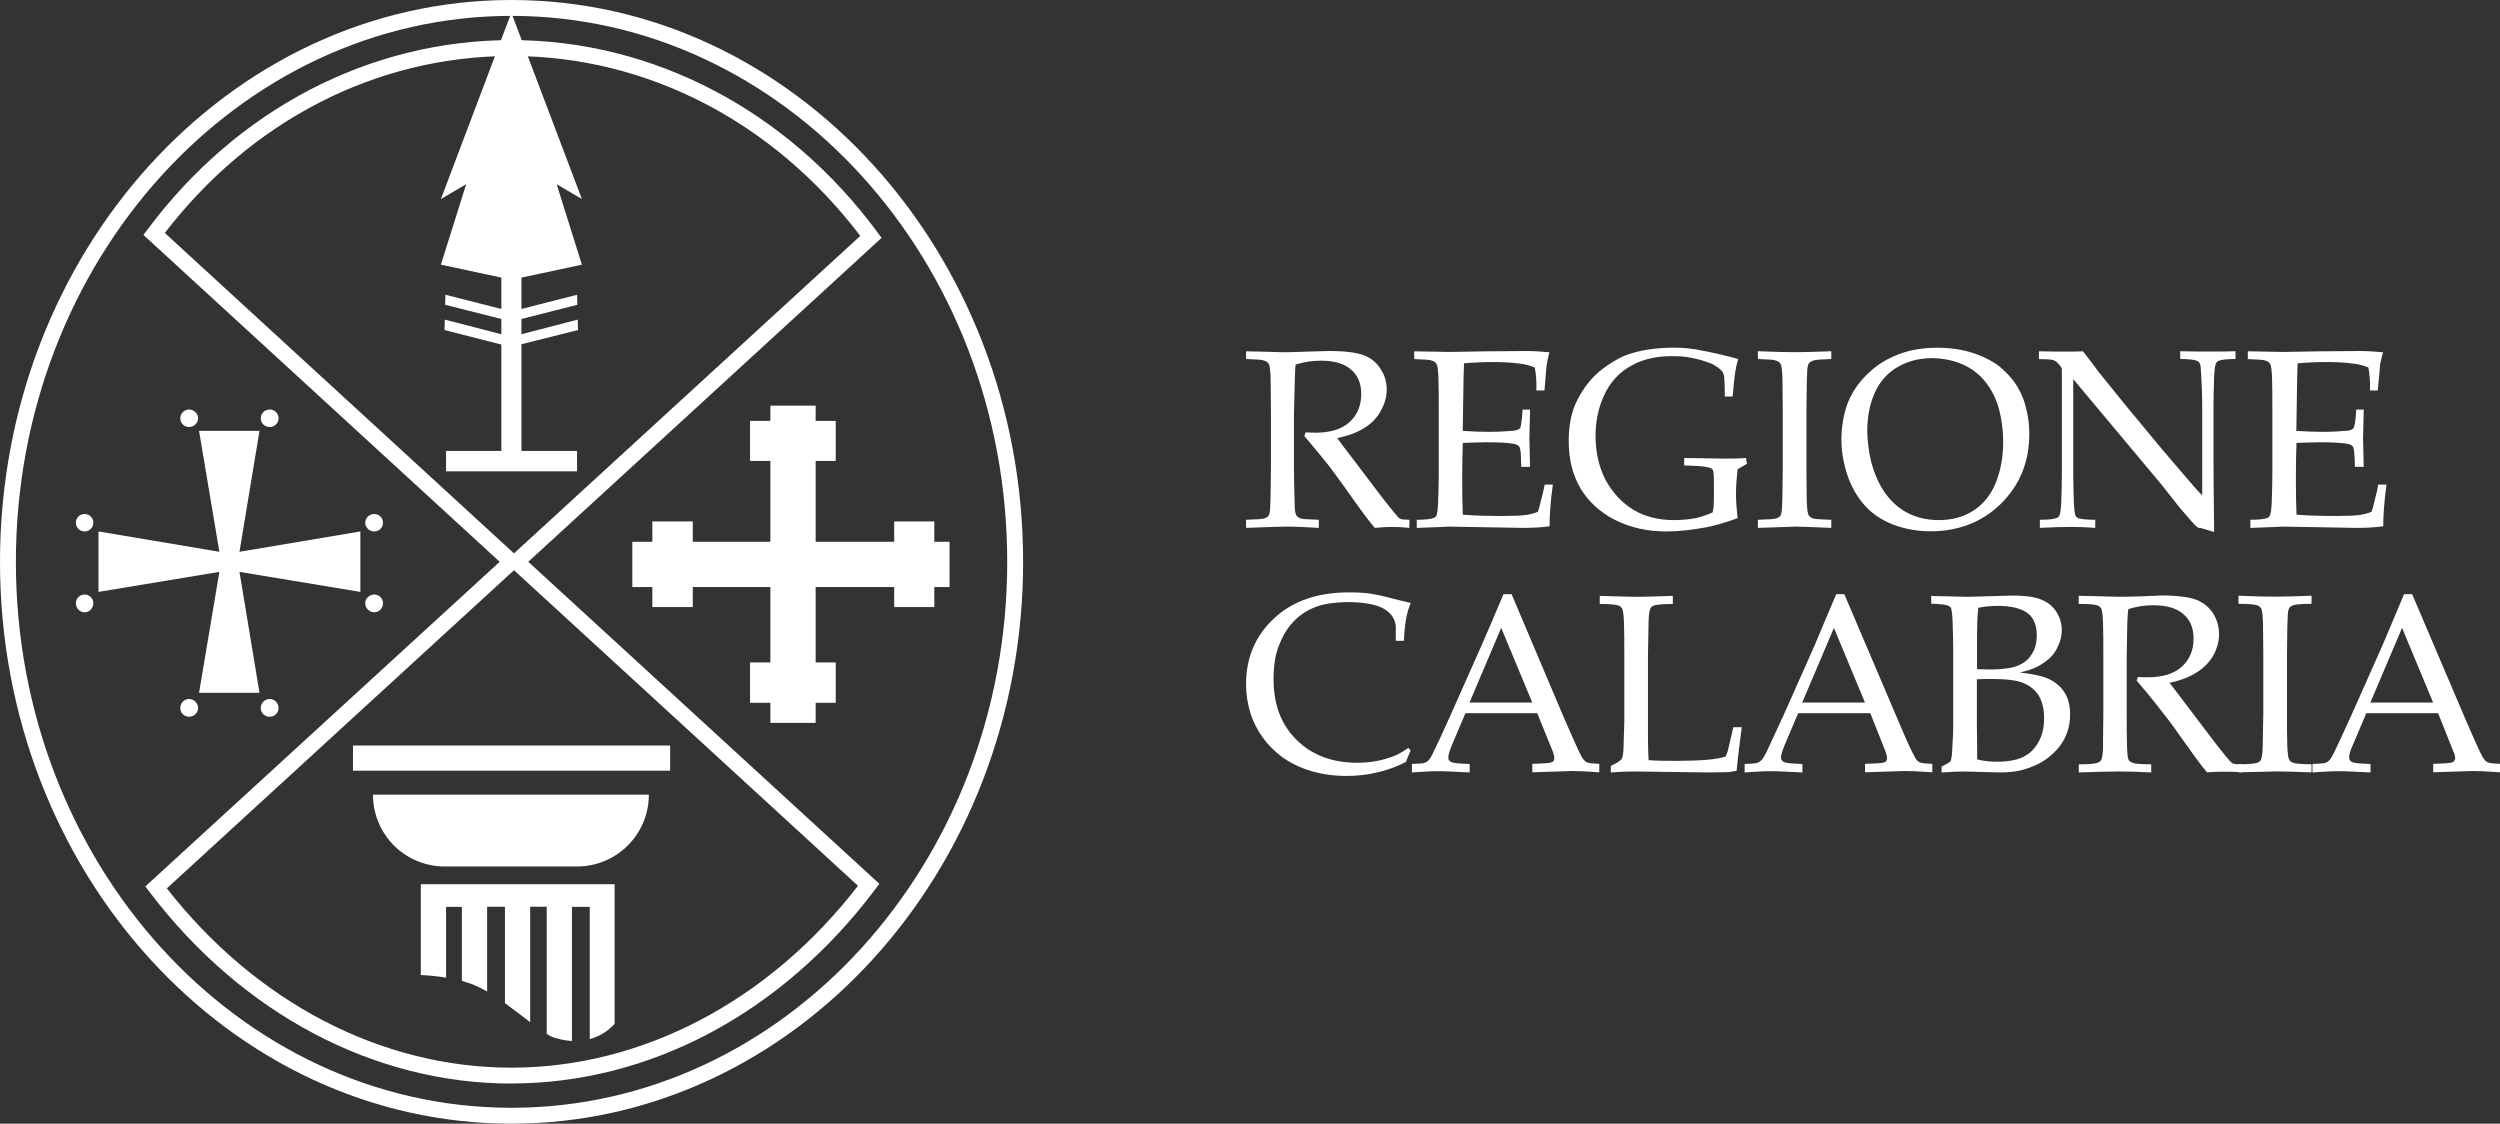
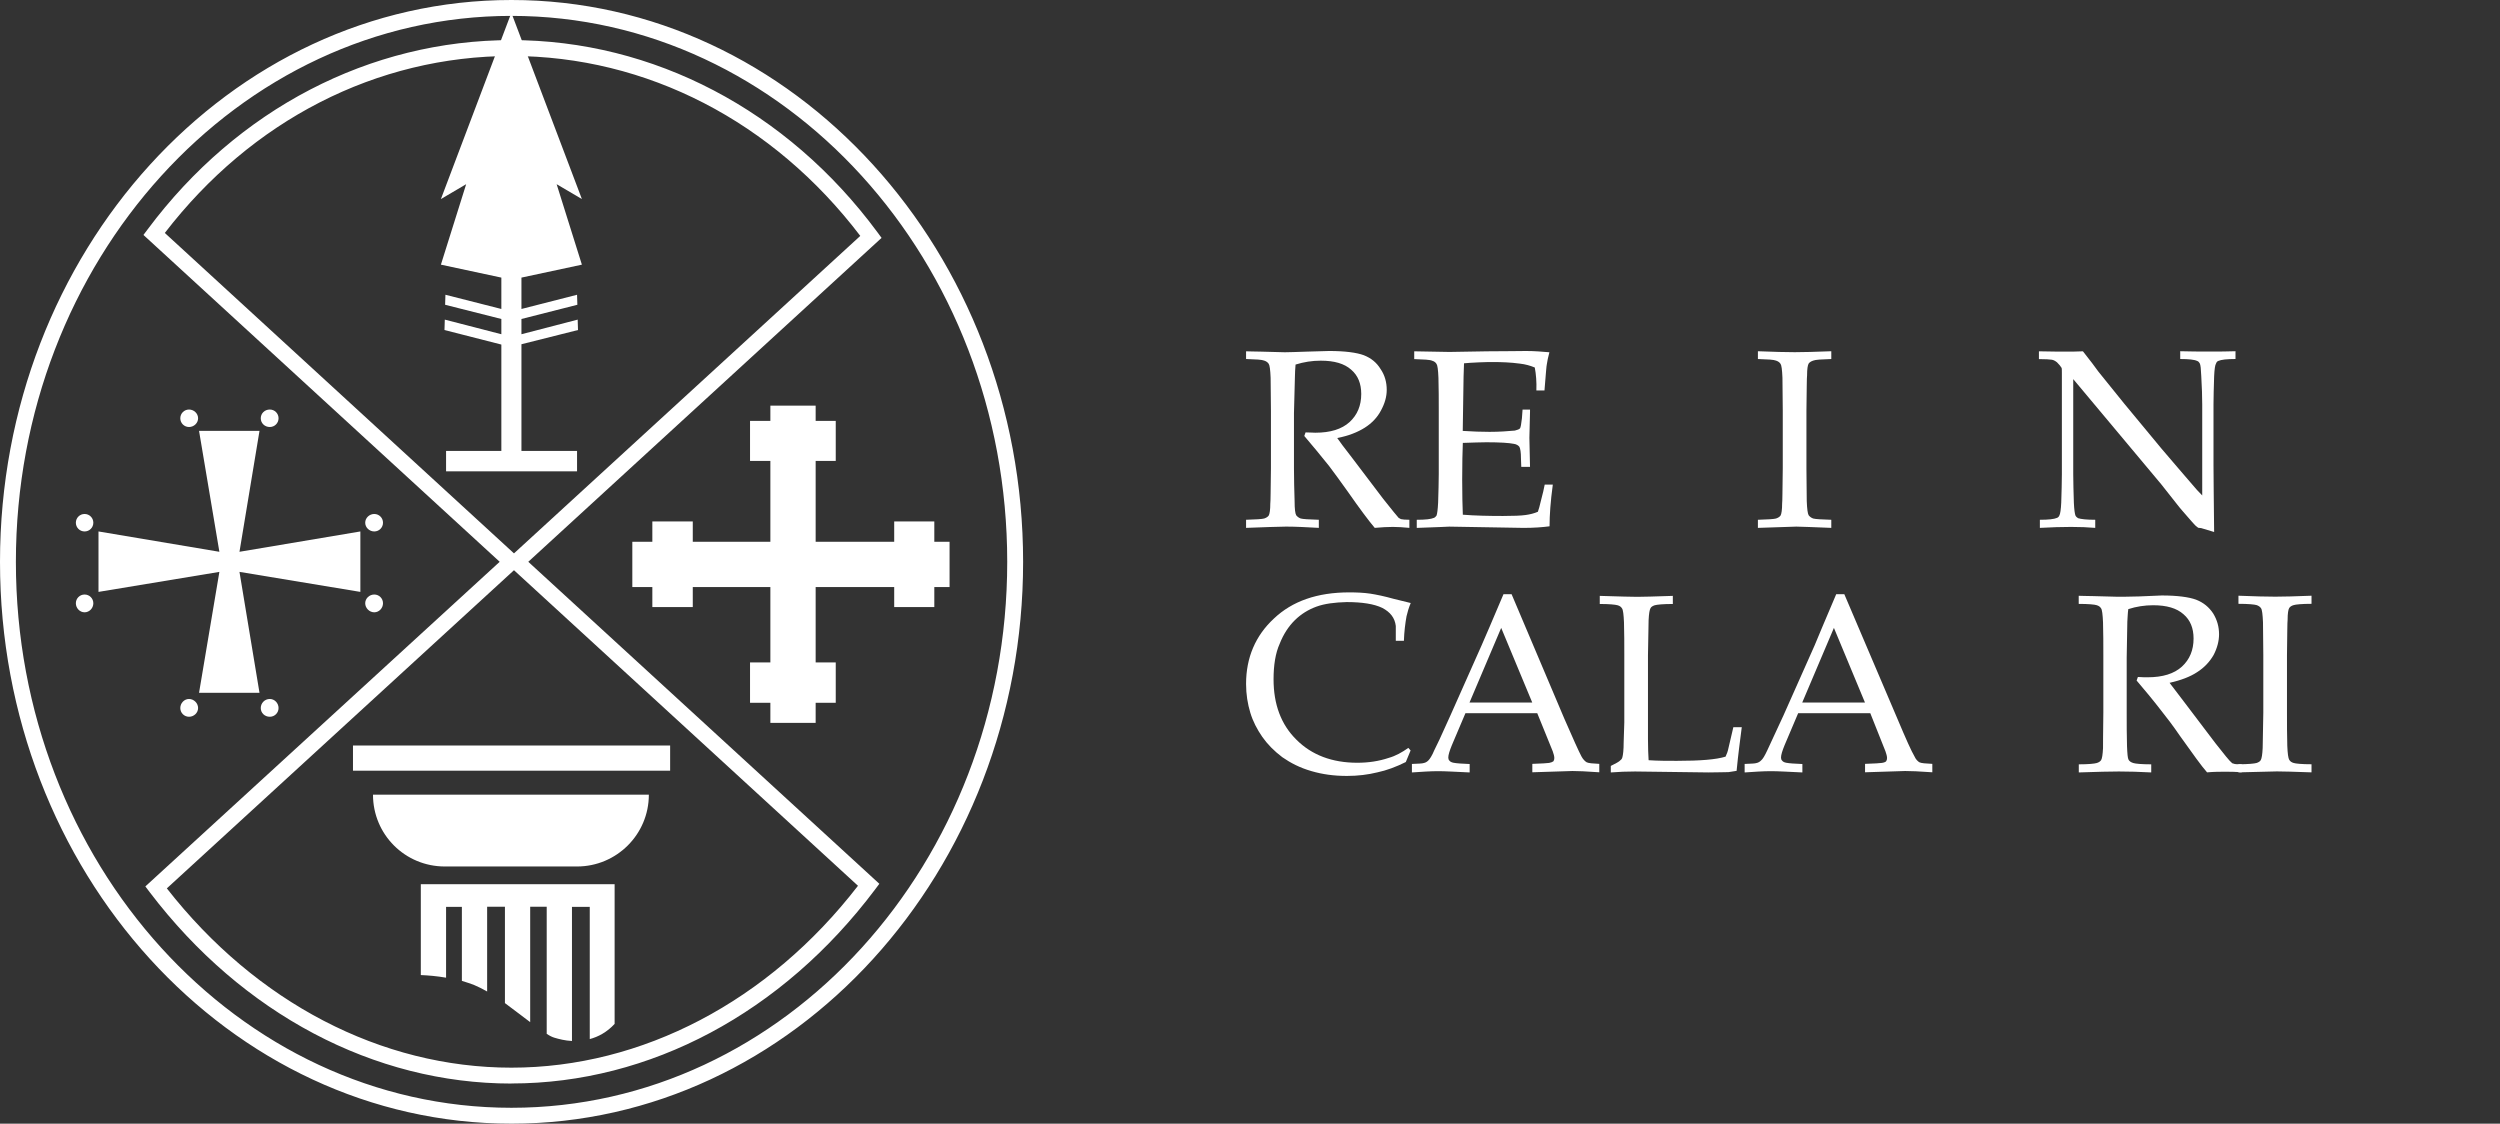
<svg xmlns="http://www.w3.org/2000/svg" id="uuid-22c44cf9-f81b-46dc-bb90-e557013dfe41" viewBox="0 0 314.75 141.47">
  <rect x="0" y="0" width="314.75" height="141.47" fill="#333333" stroke="none" />
  <g id="uuid-b75a4069-f487-4c7d-98d4-339aff68b109">
    <g>
      <g>
        <g>
          <path d="M156.88,45.21v-.98c.41,0,1.06,.04,1.87,.04l3.01,.08c.57,0,1.51-.04,2.77-.08,1.63-.04,2.56-.08,2.81-.08,1.99,0,3.46,.2,4.36,.53,.94,.37,1.63,.94,2.12,1.75,.53,.77,.77,1.67,.77,2.61,0,.86-.24,1.71-.73,2.61-.45,.86-1.14,1.59-2.04,2.16-.9,.57-2.04,1.02-3.46,1.3,.24,.37,.85,1.18,1.83,2.44l3.95,5.21c1.14,1.43,1.79,2.24,1.95,2.4,.12,.08,.2,.12,.29,.16,.16,.04,.53,.08,1.06,.08v1.02c-.81-.08-1.51-.12-2.08-.12-.65,0-1.38,.04-2.28,.12-.69-.81-1.83-2.32-3.42-4.6-.9-1.26-1.67-2.32-2.32-3.18-1.1-1.38-2.16-2.65-3.13-3.79l.16-.45c.53,0,.94,.04,1.22,.04,1.91,0,3.34-.45,4.32-1.34,.98-.9,1.47-2.08,1.47-3.54,0-1.3-.41-2.32-1.26-3.05-.86-.77-2.12-1.14-3.83-1.14-1.1,0-2.12,.16-3.18,.49-.04,.53-.08,1.06-.08,1.55,0,.16-.04,1.67-.12,4.56v6.96c0,1.38,.04,2.77,.08,4.11,0,1.02,.08,1.59,.2,1.79,.12,.16,.33,.33,.57,.41,.28,.08,1.02,.12,2.28,.16v1.02c-1.51-.08-2.85-.16-4.11-.16-.98,0-2.65,.08-5.05,.16v-1.02c1.26-.04,1.99-.08,2.28-.16,.24-.08,.45-.2,.57-.37,.12-.2,.2-.73,.2-1.51,.04-.24,.04-1.71,.08-4.44v-7.25c0-1.43-.04-2.81-.04-4.15-.04-1.02-.12-1.59-.24-1.75-.12-.2-.33-.33-.57-.41-.28-.12-1.02-.16-2.28-.2h0Z" style="fill:#fff;" />
          <path d="M178.37,66.46v-1.02c1.1,0,1.79-.08,2.16-.24,.12-.04,.24-.16,.33-.29,.08-.2,.16-.77,.2-1.63,.04-1.38,.08-2.56,.08-3.58v-7.98c0-1.43,0-2.81-.04-4.15-.04-1.02-.12-1.59-.24-1.75-.12-.2-.29-.33-.57-.41-.24-.12-1.02-.16-2.24-.2v-.98l4.44,.08,4.72-.08c2.28,0,3.91-.04,4.93-.04s2,.08,2.93,.16c-.16,.61-.28,1.14-.33,1.55-.04,.12-.12,1.18-.29,3.26h-1.02c.04-1.06-.04-2.04-.2-2.89-.57-.24-1.18-.41-1.87-.49-1.18-.16-2.32-.2-3.5-.2-.24,0-.81,0-1.67,.04-.86,.04-1.51,.08-1.87,.12-.04,1.14-.08,2.24-.08,3.26l-.08,5.25c1.22,.08,2.36,.12,3.38,.12,1.22,0,2.28-.08,3.18-.16,.33-.08,.53-.16,.65-.28,.08-.12,.16-.53,.24-1.26l.08-1.1h.94v.29l-.08,3.26,.08,3.66h-1.1l-.04-1.06c0-.77-.08-1.26-.2-1.47-.12-.16-.37-.33-.69-.37-.57-.12-1.75-.2-3.46-.2-.69,0-1.67,.04-2.97,.08-.04,1.06-.08,2.61-.08,4.64,0,1.91,.04,3.38,.08,4.4,1.51,.12,3.22,.16,5.05,.16,1.34,0,2.28-.04,2.85-.12,.57-.08,1.06-.2,1.55-.41,.12-.33,.24-.77,.37-1.34,.24-.9,.41-1.63,.49-2.08h1.02c-.29,2.12-.41,3.87-.41,5.25-.9,.12-1.99,.2-3.26,.2l-9.36-.16c-.12,0-1.47,.08-4.07,.16h0Z" style="fill:#fff;" />
-           <path d="M218.76,65.24c-1.59,.57-2.89,.94-3.91,1.14-1.79,.33-3.46,.53-5.05,.53-2.4,0-4.56-.49-6.43-1.43-1.87-.94-3.34-2.28-4.36-3.95-1.02-1.71-1.51-3.7-1.51-6.03,0-2.04,.37-3.79,1.1-5.17,.73-1.42,1.63-2.61,2.73-3.54,1.1-.9,2.2-1.59,3.3-2.04,1.67-.65,3.75-.98,6.23-.98,1.14,0,2.36,.12,3.62,.41,1.3,.24,2.73,.57,4.36,1.02-.16,.57-.29,1.06-.37,1.59-.08,.49-.2,1.55-.33,3.13h-.98l-.04-1.79c-.04-.24-.04-.49-.04-.65s-.08-.37-.2-.65c-.28-.37-.73-.69-1.34-1.02-1.06-.41-1.95-.65-2.65-.77-.69-.16-1.51-.2-2.48-.2-1.95,0-3.7,.41-5.13,1.26-1.47,.81-2.56,2.04-3.3,3.62-.73,1.55-1.1,3.3-1.1,5.13,0,2.08,.41,3.91,1.26,5.58,.9,1.63,2.08,2.89,3.5,3.75,1.51,.9,3.22,1.3,5.13,1.3,.94,0,1.83-.08,2.69-.24,.86-.2,1.59-.45,2.16-.73,.12-.45,.16-1.1,.16-2.04v-1.71c0-.94-.04-1.47-.16-1.63-.08-.16-.33-.24-.73-.33-.41-.08-1.34-.16-2.85-.2v-.94l4.89,.08c.94,0,1.91,0,2.89-.08l.12,.73-1.18,.69c-.12,1.1-.2,2.16-.2,3.09s.08,1.95,.2,3.05h0Z" style="fill:#fff;" />
          <path d="M230.56,65.44v1.02c-2.24-.08-3.7-.16-4.4-.16l-4.84,.16v-1.02c1.26-.04,1.99-.08,2.28-.16,.24-.08,.45-.2,.57-.37,.12-.2,.2-.73,.2-1.51,.04-.24,.04-1.71,.08-4.44v-7.25c0-1.43-.04-2.81-.04-4.15-.04-1.02-.12-1.59-.24-1.75-.12-.2-.33-.33-.57-.41-.29-.12-1.02-.16-2.28-.2v-.98c1.99,.08,3.54,.12,4.64,.12,1.02,0,2.56-.04,4.6-.12v.98c-1.26,.04-1.99,.08-2.28,.2-.24,.08-.45,.2-.57,.37-.12,.2-.2,.69-.2,1.51-.04,.2-.04,1.67-.08,4.44v7.25c0,1.38,.04,2.77,.04,4.11,.04,1.02,.12,1.59,.24,1.79,.12,.16,.33,.33,.57,.41,.29,.08,1.02,.12,2.28,.16h0Z" style="fill:#fff;" />
-           <path d="M231.83,55.47c0-1.63,.24-3.13,.73-4.56,.53-1.38,1.34-2.65,2.48-3.75,1.14-1.14,2.44-1.95,3.91-2.52,1.42-.57,3.09-.86,4.97-.86,1.71,0,3.26,.24,4.68,.73,1.38,.49,2.56,1.1,3.46,1.91,.9,.81,1.63,1.67,2.12,2.61,.41,.73,.73,1.55,.94,2.52,.24,.94,.37,1.95,.37,3.05,0,3.54-1.18,6.43-3.54,8.79-2.36,2.32-5.33,3.5-8.92,3.5-1.63,0-3.18-.29-4.6-.81-1.38-.53-2.61-1.3-3.58-2.36-.98-1.06-1.71-2.32-2.24-3.83-.49-1.47-.77-2.97-.77-4.44h0Zm3.26-1.26c0,.98,.12,1.99,.29,3.01,.2,1.02,.45,1.87,.77,2.65,.49,1.22,1.14,2.28,1.95,3.13,.81,.86,1.71,1.47,2.69,1.87,1.02,.41,2.12,.61,3.34,.61,1.67,0,3.13-.41,4.36-1.22,1.26-.81,2.16-1.99,2.77-3.46,.61-1.51,.94-3.22,.94-5.13,0-1.67-.24-3.22-.65-4.6-.28-.86-.65-1.63-1.1-2.32-.45-.69-.98-1.3-1.59-1.79-.61-.53-1.42-.98-2.4-1.34-1.02-.33-2.08-.53-3.22-.53-1.67,0-3.13,.41-4.36,1.14-1.26,.73-2.2,1.79-2.85,3.22-.61,1.38-.94,2.97-.94,4.76h0Z" style="fill:#fff;" />
          <path d="M256.82,66.46v-1.02c1.1,0,1.79-.08,2.16-.24,.12-.04,.24-.16,.29-.29,.12-.2,.2-.77,.24-1.63,.04-1.38,.08-2.56,.08-3.58v-12.74c0-.33,0-.57-.04-.65-.12-.2-.29-.41-.57-.69-.2-.16-.41-.29-.65-.33s-.81-.08-1.63-.08v-.98c1.71,.04,2.81,.04,3.26,.04,.77,0,1.55,0,2.28-.04,.9,1.14,1.55,1.99,1.95,2.56l3.22,3.99,4.72,5.7c1.55,1.79,2.73,3.22,3.66,4.27,.57,.69,1.06,1.22,1.47,1.63v-11.44c0-1.02-.04-2.2-.12-3.58-.04-.9-.08-1.43-.2-1.63-.08-.12-.16-.24-.33-.29-.33-.16-1.06-.24-2.12-.24v-.98c1.22,.04,2.44,.04,3.7,.04s2.28,0,3.26-.04v.98c-1.1,0-1.79,.08-2.16,.24-.12,.04-.24,.16-.29,.33-.12,.16-.2,.73-.24,1.63-.04,1.38-.08,2.56-.08,3.54v7.53c0,1.51,.04,4.36,.08,8.51l-1.63-.49-.37-.04s-.12-.08-.16-.12c-.08-.04-.29-.24-.61-.61-.85-.98-1.51-1.71-1.91-2.24l-1.99-2.52-11.07-13.23v11.97c0,1.02,.04,2.24,.08,3.62,.04,.86,.12,1.38,.2,1.59,.08,.16,.2,.24,.33,.33,.37,.12,1.06,.2,2.16,.2v1.02c-.94-.08-1.91-.12-3.05-.12s-2.48,.04-3.91,.12h0Z" style="fill:#fff;" />
-           <path d="M283.32,66.46v-1.02c1.1,0,1.79-.08,2.16-.24,.12-.04,.24-.16,.29-.29,.12-.2,.2-.77,.24-1.63,.04-1.38,.08-2.56,.08-3.58v-7.98c0-1.43,0-2.81-.04-4.15-.04-1.02-.12-1.59-.24-1.75-.12-.2-.28-.33-.57-.41-.24-.12-1.02-.16-2.24-.2v-.98l4.44,.08,4.72-.08c2.28,0,3.91-.04,4.93-.04s1.99,.08,2.93,.16c-.16,.61-.28,1.14-.37,1.55,0,.12-.08,1.18-.29,3.26h-.98c.04-1.06-.04-2.04-.2-2.89-.57-.24-1.18-.41-1.87-.49-1.18-.16-2.32-.2-3.5-.2-.24,0-.81,0-1.67,.04-.85,.04-1.51,.08-1.87,.12-.04,1.14-.08,2.24-.08,3.26l-.08,5.25c1.22,.08,2.36,.12,3.38,.12,1.22,0,2.28-.08,3.18-.16,.33-.08,.53-.16,.61-.28,.12-.12,.2-.53,.29-1.26l.08-1.1h.94v.29l-.08,3.26,.08,3.66h-1.1l-.04-1.06c-.04-.77-.08-1.26-.2-1.47-.12-.16-.37-.33-.69-.37-.61-.12-1.75-.2-3.46-.2-.69,0-1.67,.04-2.97,.08-.04,1.06-.08,2.61-.08,4.64,0,1.91,.04,3.38,.08,4.4,1.51,.12,3.18,.16,5.05,.16,1.34,0,2.28-.04,2.85-.12,.57-.08,1.06-.2,1.55-.41,.12-.33,.24-.77,.37-1.34,.24-.9,.41-1.63,.45-2.08h1.06c-.29,2.12-.41,3.87-.41,5.25-.9,.12-1.99,.2-3.26,.2l-9.36-.16c-.12,0-1.47,.08-4.07,.16h0Z" style="fill:#fff;" />
        </g>
        <g>
          <path d="M177.6,94.47l-.61,1.47c-1.22,.61-2.44,1.06-3.58,1.3-1.18,.29-2.44,.45-3.83,.45-1.63,0-3.09-.2-4.48-.61-1.43-.41-2.61-1.02-3.66-1.75-1.02-.77-1.87-1.63-2.52-2.56-.65-.94-1.18-1.95-1.51-3.05-.33-1.1-.53-2.28-.53-3.62,0-3.3,1.18-6.07,3.5-8.22,2.32-2.2,5.46-3.3,9.49-3.3,.94,0,1.83,.04,2.65,.16,.77,.12,1.79,.33,2.93,.65,1.18,.29,1.87,.45,2.16,.53-.24,.57-.41,1.14-.53,1.67-.16,.9-.29,1.91-.33,3.09h-1.02v-1.87c-.12-1.02-.69-1.75-1.71-2.28-1.02-.49-2.52-.73-4.48-.73-1.51,.04-2.77,.2-3.79,.57-1.02,.37-1.95,.94-2.73,1.71s-1.43,1.75-1.91,2.97c-.53,1.18-.77,2.69-.77,4.48,0,3.13,.94,5.7,2.89,7.61,1.91,1.91,4.48,2.89,7.65,2.89,1.42,0,2.73-.2,3.95-.61,.86-.24,1.67-.69,2.48-1.26l.29,.33h0Z" style="fill:#fff;" />
          <path d="M177.76,97.24v-1.06c.81-.04,1.3-.04,1.51-.12,.2-.04,.41-.16,.57-.33,.16-.16,.45-.57,.73-1.26,.2-.37,.9-1.83,2.04-4.4l3.91-8.79c.45-.98,1.34-3.13,2.77-6.47h1.02l6.64,15.67c1.1,2.52,1.83,4.15,2.16,4.76,.2,.37,.45,.61,.65,.73,.24,.12,.77,.16,1.59,.2v1.06c-1.63-.12-2.73-.16-3.38-.16l-5.05,.16v-1.06c1.18-.04,1.87-.08,2.12-.12,.24-.04,.41-.12,.53-.2,.08-.12,.12-.24,.12-.41,0-.2-.08-.53-.2-.85l-1.95-4.8h-9.04l-1.71,4.03c-.28,.69-.45,1.22-.45,1.55,0,.16,.04,.28,.12,.37,.12,.16,.29,.24,.53,.29,.41,.08,1.06,.12,2.04,.16v1.06c-1.75-.08-3.09-.16-3.95-.16-1.02,0-2.12,.08-3.3,.16h0Zm7.25-8.79h7.9l-3.91-9.4-3.99,9.4h0Z" style="fill:#fff;" />
          <path d="M202.8,97.24v-.81c.65-.33,1.06-.53,1.22-.73,.12-.08,.2-.2,.24-.37,.08-.28,.16-.9,.16-1.87,.04-1.42,.08-2.28,.08-2.52v-8.43c0-1.43,0-2.81-.04-4.15-.04-.98-.12-1.59-.24-1.75-.12-.2-.28-.33-.57-.41-.29-.08-1.02-.16-2.24-.16v-1.02c2.52,.08,4.11,.12,4.72,.12,.65,0,2.16-.04,4.48-.12v1.02c-1.26,0-1.99,.08-2.28,.16-.24,.08-.45,.2-.53,.37-.12,.2-.2,.69-.24,1.51,0,.2-.04,1.71-.08,4.44v10.5c0,1.1,.04,2,.08,2.69,1.18,.08,2.36,.08,3.54,.08,2.93,0,4.97-.16,6.15-.53,.16-.33,.29-.69,.37-1.1l.61-2.61h1.06c-.2,1.59-.45,3.38-.65,5.5-.45,.08-.77,.12-1.02,.16-.57,0-1.38,.04-2.52,.04l-9.24-.12c-1.02,0-2.04,.04-3.05,.12h0Z" style="fill:#fff;" />
          <path d="M219.65,97.24v-1.06c.81-.04,1.3-.04,1.51-.12,.2-.04,.41-.16,.57-.33,.2-.16,.45-.57,.77-1.26,.16-.37,.86-1.83,2.04-4.4l3.91-8.79c.41-.98,1.3-3.13,2.73-6.47h1.02l6.68,15.67c1.06,2.52,1.79,4.15,2.16,4.76,.16,.37,.41,.61,.61,.73,.24,.12,.77,.16,1.63,.2v1.06c-1.63-.12-2.77-.16-3.42-.16l-5.05,.16v-1.06c1.18-.04,1.87-.08,2.12-.12,.28-.04,.45-.12,.53-.2,.08-.12,.12-.24,.12-.41,0-.2-.08-.53-.2-.85l-1.91-4.8h-9.08l-1.71,4.03c-.28,.69-.45,1.22-.45,1.55,0,.16,.04,.28,.12,.37,.12,.16,.28,.24,.53,.29,.41,.08,1.06,.12,2.04,.16v1.06c-1.75-.08-3.05-.16-3.95-.16-1.02,0-2.12,.08-3.3,.16h0Zm7.25-8.79h7.9l-3.91-9.4-3.99,9.4h0Z" style="fill:#fff;" />
-           <path d="M244.45,97.24v-.73c.65-.33,.98-.53,1.06-.61,.08-.08,.12-.2,.16-.41,.08-.33,.12-.98,.16-1.99,.08-1.02,.08-1.79,.08-2.32v-9.44c0-1.02-.04-2.2-.08-3.58-.04-.85-.12-1.38-.2-1.63-.08-.12-.2-.2-.37-.29-.33-.12-1.06-.2-2.12-.24v-.98c.33,.04,.77,.04,1.3,.04l3.26,.08,5.74-.16c1.51,0,2.69,.16,3.5,.49,.85,.33,1.47,.81,1.95,1.55,.45,.69,.69,1.47,.69,2.32,0,.69-.16,1.34-.45,1.95-.24,.61-.61,1.14-1.1,1.59-.45,.41-.98,.77-1.55,1.06-.57,.29-1.3,.53-2.2,.73,1.22,.12,2.2,.33,2.93,.53,.77,.24,1.38,.57,1.87,1.02,.53,.41,.9,.98,1.18,1.59,.24,.65,.37,1.34,.37,2.12,0,1.55-.45,2.93-1.38,4.11-.94,1.14-2.12,2.04-3.62,2.56-1.06,.45-2.36,.65-3.87,.65l-4.56-.12c-.49,0-1.38,.04-2.77,.12h0Zm4.44-12.99c.61,0,1.14,.04,1.59,.04,1.26,0,2.28-.12,2.97-.28,.69-.2,1.26-.49,1.63-.81,.41-.33,.69-.73,.98-1.3,.24-.53,.37-1.18,.37-1.91,0-1.3-.41-2.28-1.22-2.85-.85-.57-2.04-.86-3.66-.86-.86,0-1.71,.08-2.48,.24-.12,.85-.16,2.2-.16,3.99v3.75h0Zm.04,11.36c.81,.2,1.63,.29,2.48,.29,1.38,0,2.48-.2,3.34-.61,.85-.45,1.47-1.06,1.91-1.91,.49-.85,.69-1.83,.69-2.97,0-1.06-.2-1.99-.61-2.73-.45-.77-1.1-1.3-1.95-1.67-.81-.37-2.24-.53-4.19-.53-.45,0-1.02,0-1.71,.04v5.94c0,.57,.04,1.95,.04,4.15h0Z" style="fill:#fff;" />
          <path d="M261.71,76.03v-1.02c.41,0,1.02,.04,1.83,.04l3.01,.08c.61,0,1.51,0,2.77-.04,1.63-.08,2.56-.12,2.85-.12,1.95,0,3.42,.2,4.32,.53,.94,.37,1.63,.94,2.16,1.75,.49,.81,.73,1.67,.73,2.61,0,.85-.24,1.75-.69,2.61-.49,.85-1.18,1.59-2.08,2.16-.86,.57-2.04,1.02-3.46,1.34,.29,.37,.9,1.18,1.83,2.4l3.95,5.21c1.14,1.47,1.79,2.24,1.99,2.4,.08,.08,.16,.16,.29,.16,.12,.08,.49,.08,1.02,.08v1.02c-.81-.08-1.51-.08-2.08-.08-.61,0-1.38,0-2.28,.08-.69-.77-1.79-2.32-3.42-4.6-.86-1.26-1.67-2.32-2.32-3.13-1.1-1.43-2.16-2.69-3.13-3.83l.16-.45c.53,.04,.94,.04,1.22,.04,1.91,0,3.34-.45,4.32-1.34,.98-.9,1.47-2.08,1.47-3.54,0-1.3-.41-2.32-1.26-3.05-.86-.77-2.12-1.14-3.83-1.14-1.06,0-2.12,.16-3.13,.49-.08,.57-.08,1.1-.12,1.59,0,.12-.04,1.63-.08,4.52v6.96c0,1.42,0,2.81,.04,4.15,.04,.98,.08,1.55,.2,1.75,.12,.2,.33,.33,.61,.41,.24,.08,1.02,.16,2.24,.16v1.02c-1.47-.08-2.85-.12-4.07-.12-1.02,0-2.69,.04-5.05,.12v-1.02c1.22,0,1.95-.08,2.24-.16,.28-.08,.45-.2,.57-.37,.12-.2,.2-.69,.24-1.51,0-.2,0-1.71,.04-4.44v-7.25c0-1.43,0-2.81-.04-4.15-.04-.98-.12-1.59-.24-1.75-.12-.2-.29-.33-.57-.41-.24-.08-1.02-.16-2.24-.16h0Z" style="fill:#fff;" />
          <path d="M291.02,96.22v1.02c-2.2-.08-3.66-.12-4.36-.12l-4.84,.12v-1.02c1.22,0,1.99-.08,2.28-.16,.24-.08,.45-.2,.53-.37,.12-.2,.2-.69,.24-1.51,0-.2,.04-1.71,.08-4.44v-7.25c0-1.43-.04-2.81-.04-4.15-.04-.98-.12-1.59-.24-1.75-.12-.2-.33-.33-.57-.41-.28-.08-1.02-.16-2.28-.16v-1.02c1.99,.08,3.54,.12,4.64,.12,1.02,0,2.56-.04,4.56-.12v1.02c-1.22,0-1.99,.08-2.24,.16-.29,.08-.45,.2-.57,.37-.12,.2-.2,.69-.2,1.51-.04,.2-.04,1.71-.08,4.44v7.25c0,1.42,0,2.81,.04,4.15,.04,.98,.12,1.55,.24,1.75,.12,.2,.28,.33,.57,.41,.24,.08,1.02,.16,2.24,.16h0Z" style="fill:#fff;" />
-           <path d="M291.14,97.24v-1.06c.81-.04,1.34-.04,1.55-.12,.2-.04,.41-.16,.57-.33,.16-.16,.41-.57,.73-1.26,.2-.37,.86-1.83,2.04-4.4l3.91-8.79c.41-.98,1.34-3.13,2.73-6.47h1.02l6.68,15.67c1.1,2.52,1.79,4.15,2.16,4.76,.2,.37,.41,.61,.65,.73,.24,.12,.77,.16,1.59,.2v1.06c-1.63-.12-2.77-.16-3.42-.16l-5.01,.16v-1.06c1.14-.04,1.87-.08,2.12-.12,.24-.04,.41-.12,.49-.2,.08-.12,.16-.24,.16-.41,0-.2-.08-.53-.24-.85l-1.91-4.8h-9.04l-1.71,4.03c-.33,.69-.45,1.22-.45,1.55,0,.16,.04,.28,.12,.37,.12,.16,.29,.24,.53,.29,.37,.08,1.06,.12,2.04,.16v1.06c-1.79-.08-3.09-.16-3.95-.16-1.02,0-2.12,.08-3.34,.16h0Zm7.29-8.79h7.9l-3.91-9.4-3.99,9.4h0Z" style="fill:#fff;" />
        </g>
      </g>
      <g>
        <path d="M64.39,141.47C28.88,141.47,0,109.74,0,70.74S28.88,0,64.39,0s64.42,31.73,64.42,70.74-28.9,70.73-64.42,70.73Zm0-139.47C29.99,2,2,32.83,2,70.74s27.99,68.73,62.39,68.73,62.42-30.83,62.42-68.73S98.81,2,64.39,2Zm0,134.42c-17.3,0-33.9-8.78-45.54-24.09l-.55-.73,44.61-40.87L18.06,29.58l.54-.72C29.89,13.73,46.58,5.05,64.39,5.05s34.72,8.81,46.07,24.18l.53,.72-44.48,40.78,44.2,40.54-.54,.72c-11.66,15.52-28.35,24.42-45.78,24.42Zm-43.39-24.58c11.22,14.36,26.99,22.58,43.39,22.58s32.39-8.33,43.63-22.9l-43.31-39.73L21,111.85Zm-.25-82.51l43.96,40.34L108.31,29.7c-10.96-14.41-26.92-22.65-43.92-22.65S31.65,15.16,20.75,29.33Z" style="fill:#fff;" />
        <polygon points="72.73 40.24 72.77 41.55 65.65 43.34 65.65 56.77 72.65 56.77 72.65 59.34 56.16 59.34 56.16 56.77 63.12 56.77 63.12 43.38 55.96 41.55 56 40.24 63.12 42.08 63.12 40.16 56.04 38.37 56.08 37.11 63.12 38.9 63.12 34.95 55.51 33.32 58.69 23.19 55.51 25.06 64.38 1.61 73.26 25.06 70.08 23.19 73.26 33.32 65.65 34.95 65.65 38.9 72.65 37.11 72.69 38.37 65.65 40.16 65.65 42.08 72.73 40.24 72.73 40.24" style="fill:#fff;" />
        <polygon points="94.43 88.48 94.43 83.4 96.99 83.4 96.99 73.91 87.22 73.91 87.22 76.43 82.13 76.43 82.13 73.91 79.61 73.91 79.61 68.21 82.13 68.21 82.13 65.65 87.22 65.65 87.22 68.21 96.99 68.21 96.99 58.03 94.43 58.03 94.43 52.99 96.99 52.99 96.99 51.07 102.69 51.07 102.69 52.99 105.22 52.99 105.22 58.03 102.69 58.03 102.69 68.21 112.58 68.21 112.58 65.65 117.63 65.65 117.63 68.21 119.55 68.21 119.55 73.91 117.63 73.91 117.63 76.43 112.58 76.43 112.58 73.91 102.69 73.91 102.69 83.4 105.22 83.4 105.22 88.48 102.69 88.48 102.69 91.01 96.99 91.01 96.99 88.48 94.43 88.48 94.43 88.48" style="fill:#fff;" />
        <polygon points="30.15 69.47 45.37 66.91 45.37 74.52 30.15 72 32.67 87.22 25.06 87.22 27.62 72 12.4 74.52 12.4 66.91 27.62 69.47 25.06 54.25 32.67 54.25 30.15 69.47 30.15 69.47" style="fill:#fff;" />
        <path d="M9.55,65.81c0-.61,.49-1.1,1.1-1.1s1.1,.49,1.1,1.1-.49,1.1-1.1,1.1-1.1-.49-1.1-1.1h0Z" style="fill:#fff;" />
        <path d="M9.55,75.95c0-.61,.49-1.1,1.1-1.1s1.1,.49,1.1,1.1-.49,1.14-1.1,1.14-1.1-.53-1.1-1.14h0Z" style="fill:#fff;" />
        <path d="M45.98,65.81c0-.61,.53-1.1,1.14-1.1s1.1,.49,1.1,1.1-.49,1.1-1.1,1.1-1.14-.49-1.14-1.1h0Z" style="fill:#fff;" />
        <path d="M45.98,75.95c0-.61,.53-1.1,1.14-1.1s1.1,.49,1.1,1.1-.49,1.14-1.1,1.14-1.14-.53-1.14-1.14h0Z" style="fill:#fff;" />
        <path d="M32.83,52.66c0-.61,.49-1.1,1.14-1.1,.61,0,1.1,.49,1.1,1.1s-.49,1.1-1.1,1.1c-.65,0-1.14-.49-1.14-1.1h0Z" style="fill:#fff;" />
        <path d="M22.7,52.66c0-.61,.49-1.1,1.1-1.1s1.14,.49,1.14,1.1-.53,1.1-1.14,1.1-1.1-.49-1.1-1.1h0Z" style="fill:#fff;" />
        <path d="M32.83,89.14c0-.61,.49-1.14,1.14-1.14,.61,0,1.1,.53,1.1,1.14s-.49,1.1-1.1,1.1c-.65,0-1.14-.49-1.14-1.1h0Z" style="fill:#fff;" />
        <path d="M22.7,89.14c0-.61,.49-1.14,1.1-1.14s1.14,.53,1.14,1.14-.53,1.1-1.14,1.1-1.1-.49-1.1-1.1h0Z" style="fill:#fff;" />
        <polygon points="44.44 93.86 84.37 93.86 84.37 97.03 44.44 97.03 44.44 93.86 44.44 93.86" style="fill:#fff;" />
        <path d="M52.99,111.32h24.39v17.59c-.98,1.06-2.08,1.63-3.13,1.91v-16.65h-2.24v16.89c-.86-.04-1.63-.24-2.2-.41-.28-.08-.61-.24-.98-.49v-16h-2.08v14.53c-.98-.73-2.08-1.59-3.18-2.4v-12.13h-2.24v10.67c-.57-.33-1.14-.61-1.71-.85-.45-.16-.94-.33-1.47-.49v-9.32h-1.99v8.92c-1.14-.2-2.24-.29-3.18-.33v-11.44h0Z" style="fill:#fff;" />
        <path d="M81.69,100.05c0,5.01-4.07,9.04-9.04,9.04h-16.65c-5.01,0-9.04-4.03-9.04-9.04h34.73Z" style="fill:#fff;" />
      </g>
    </g>
  </g>
</svg>